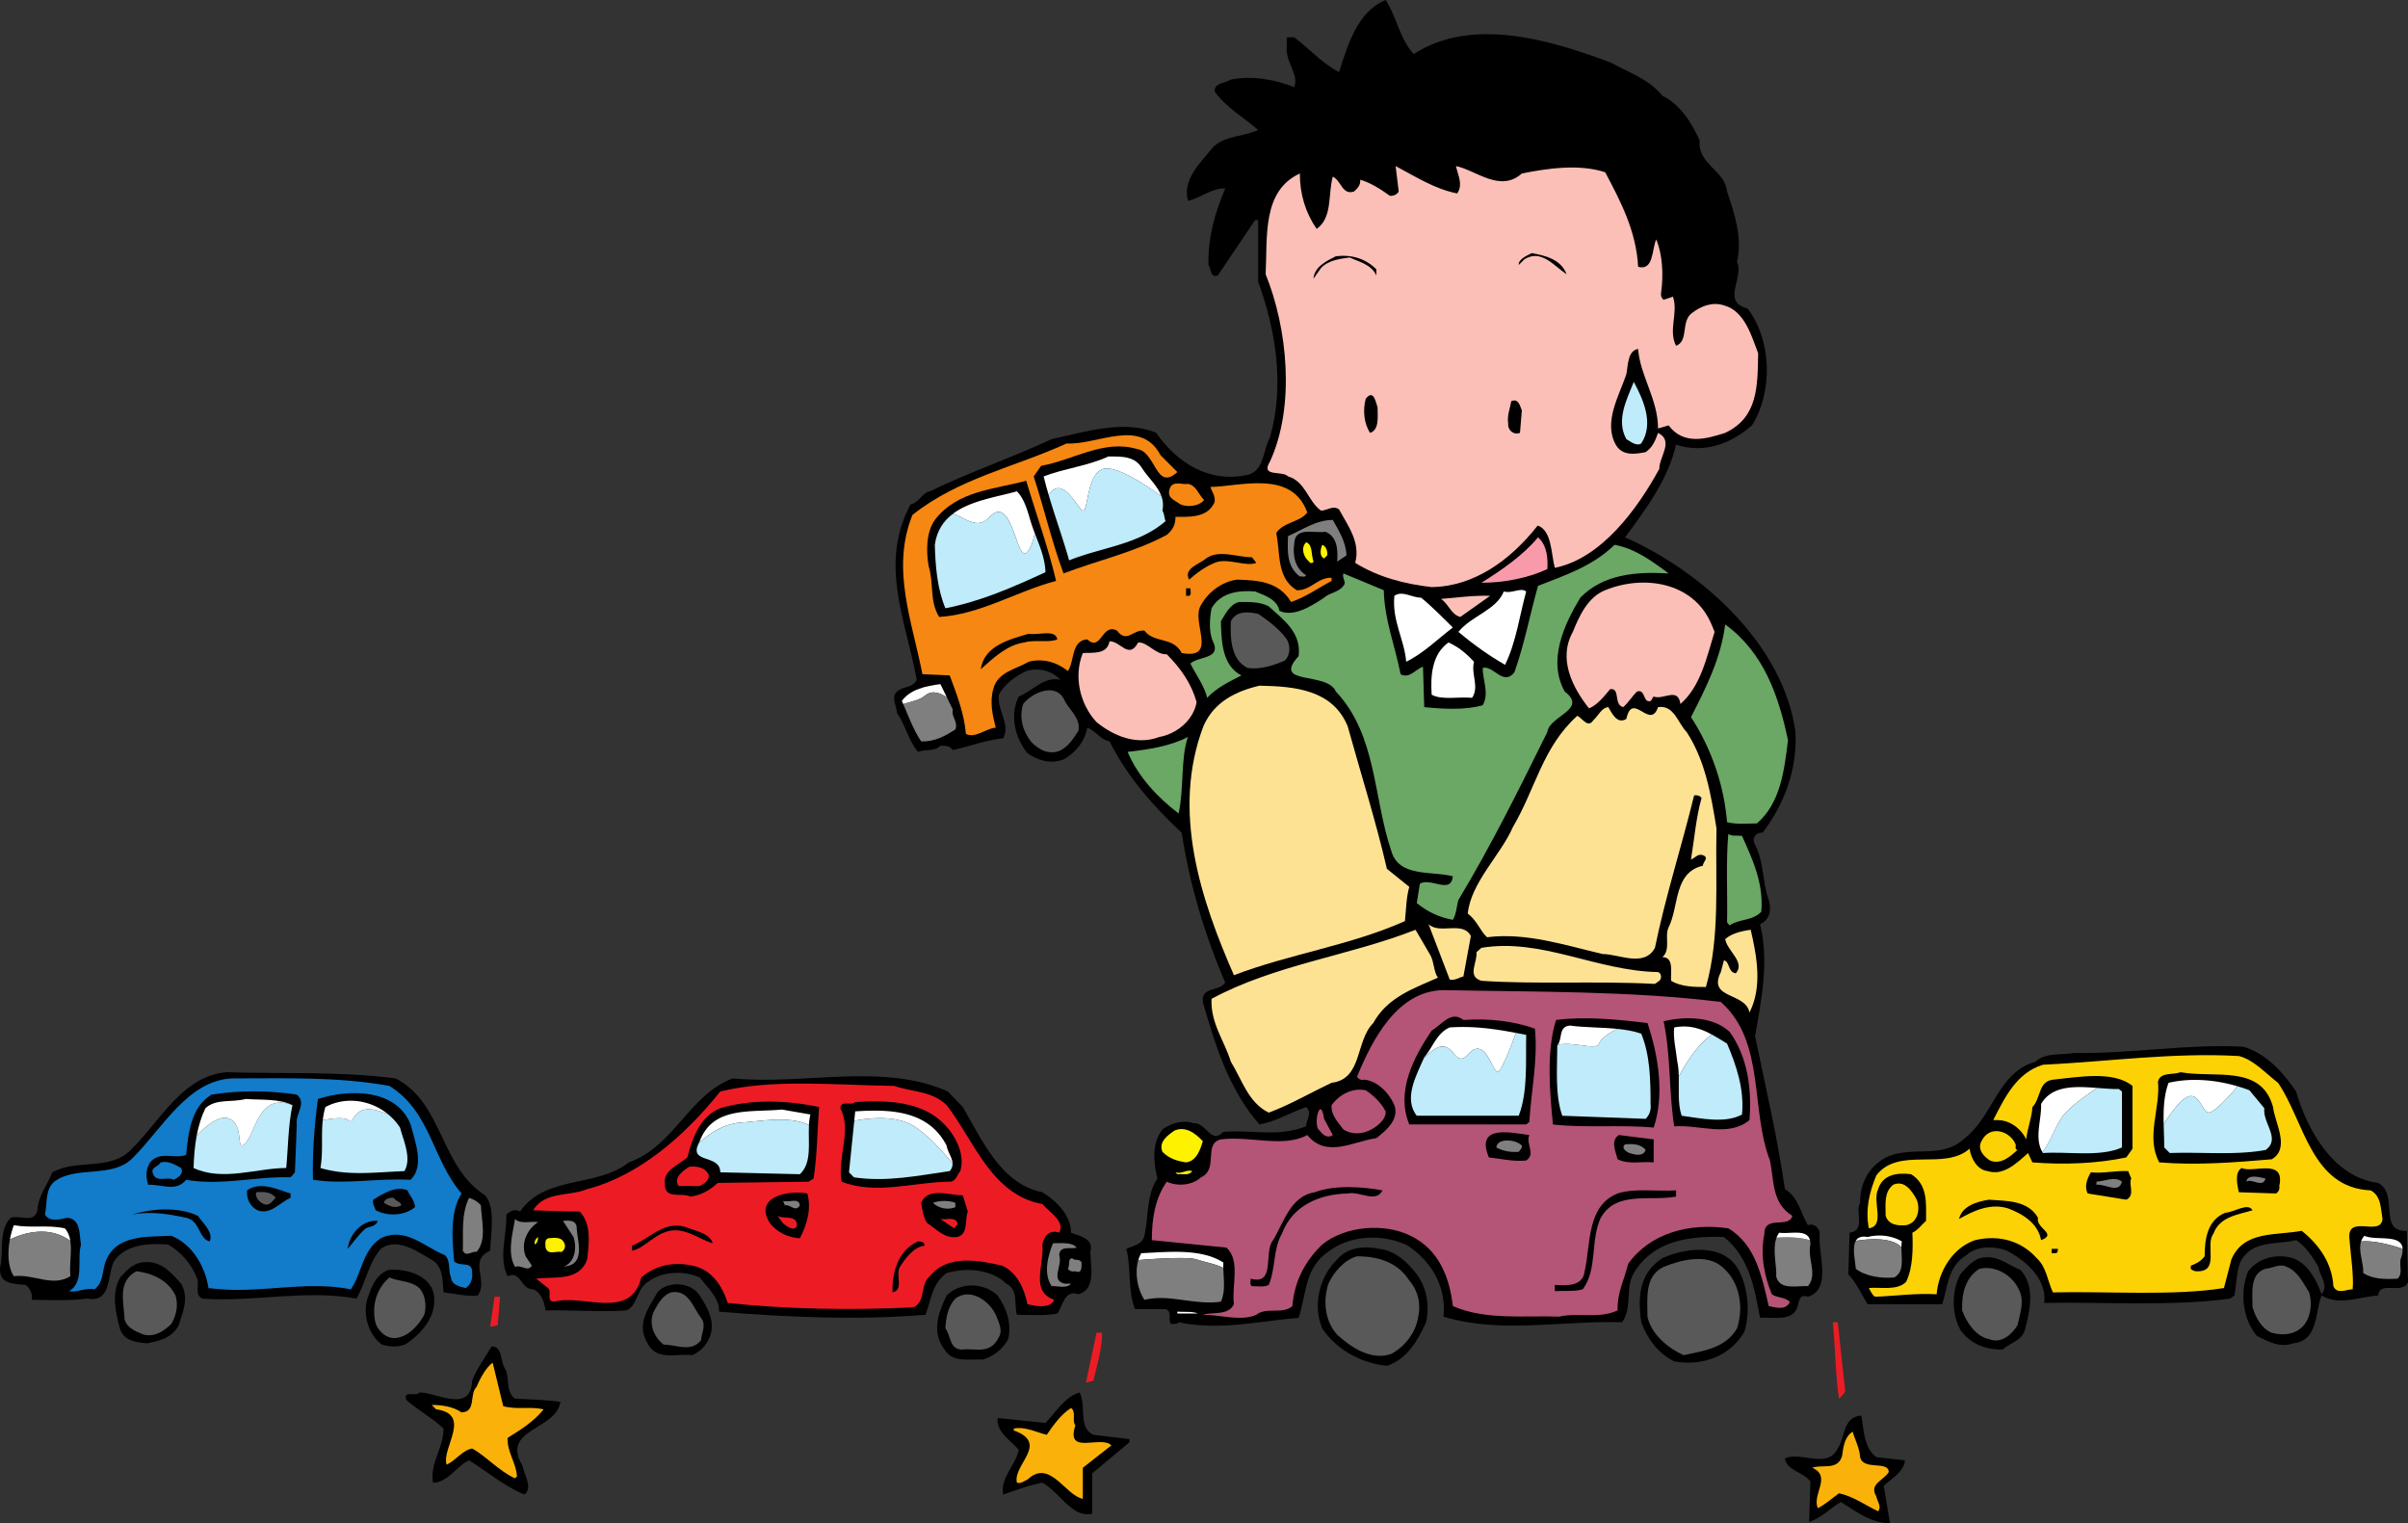
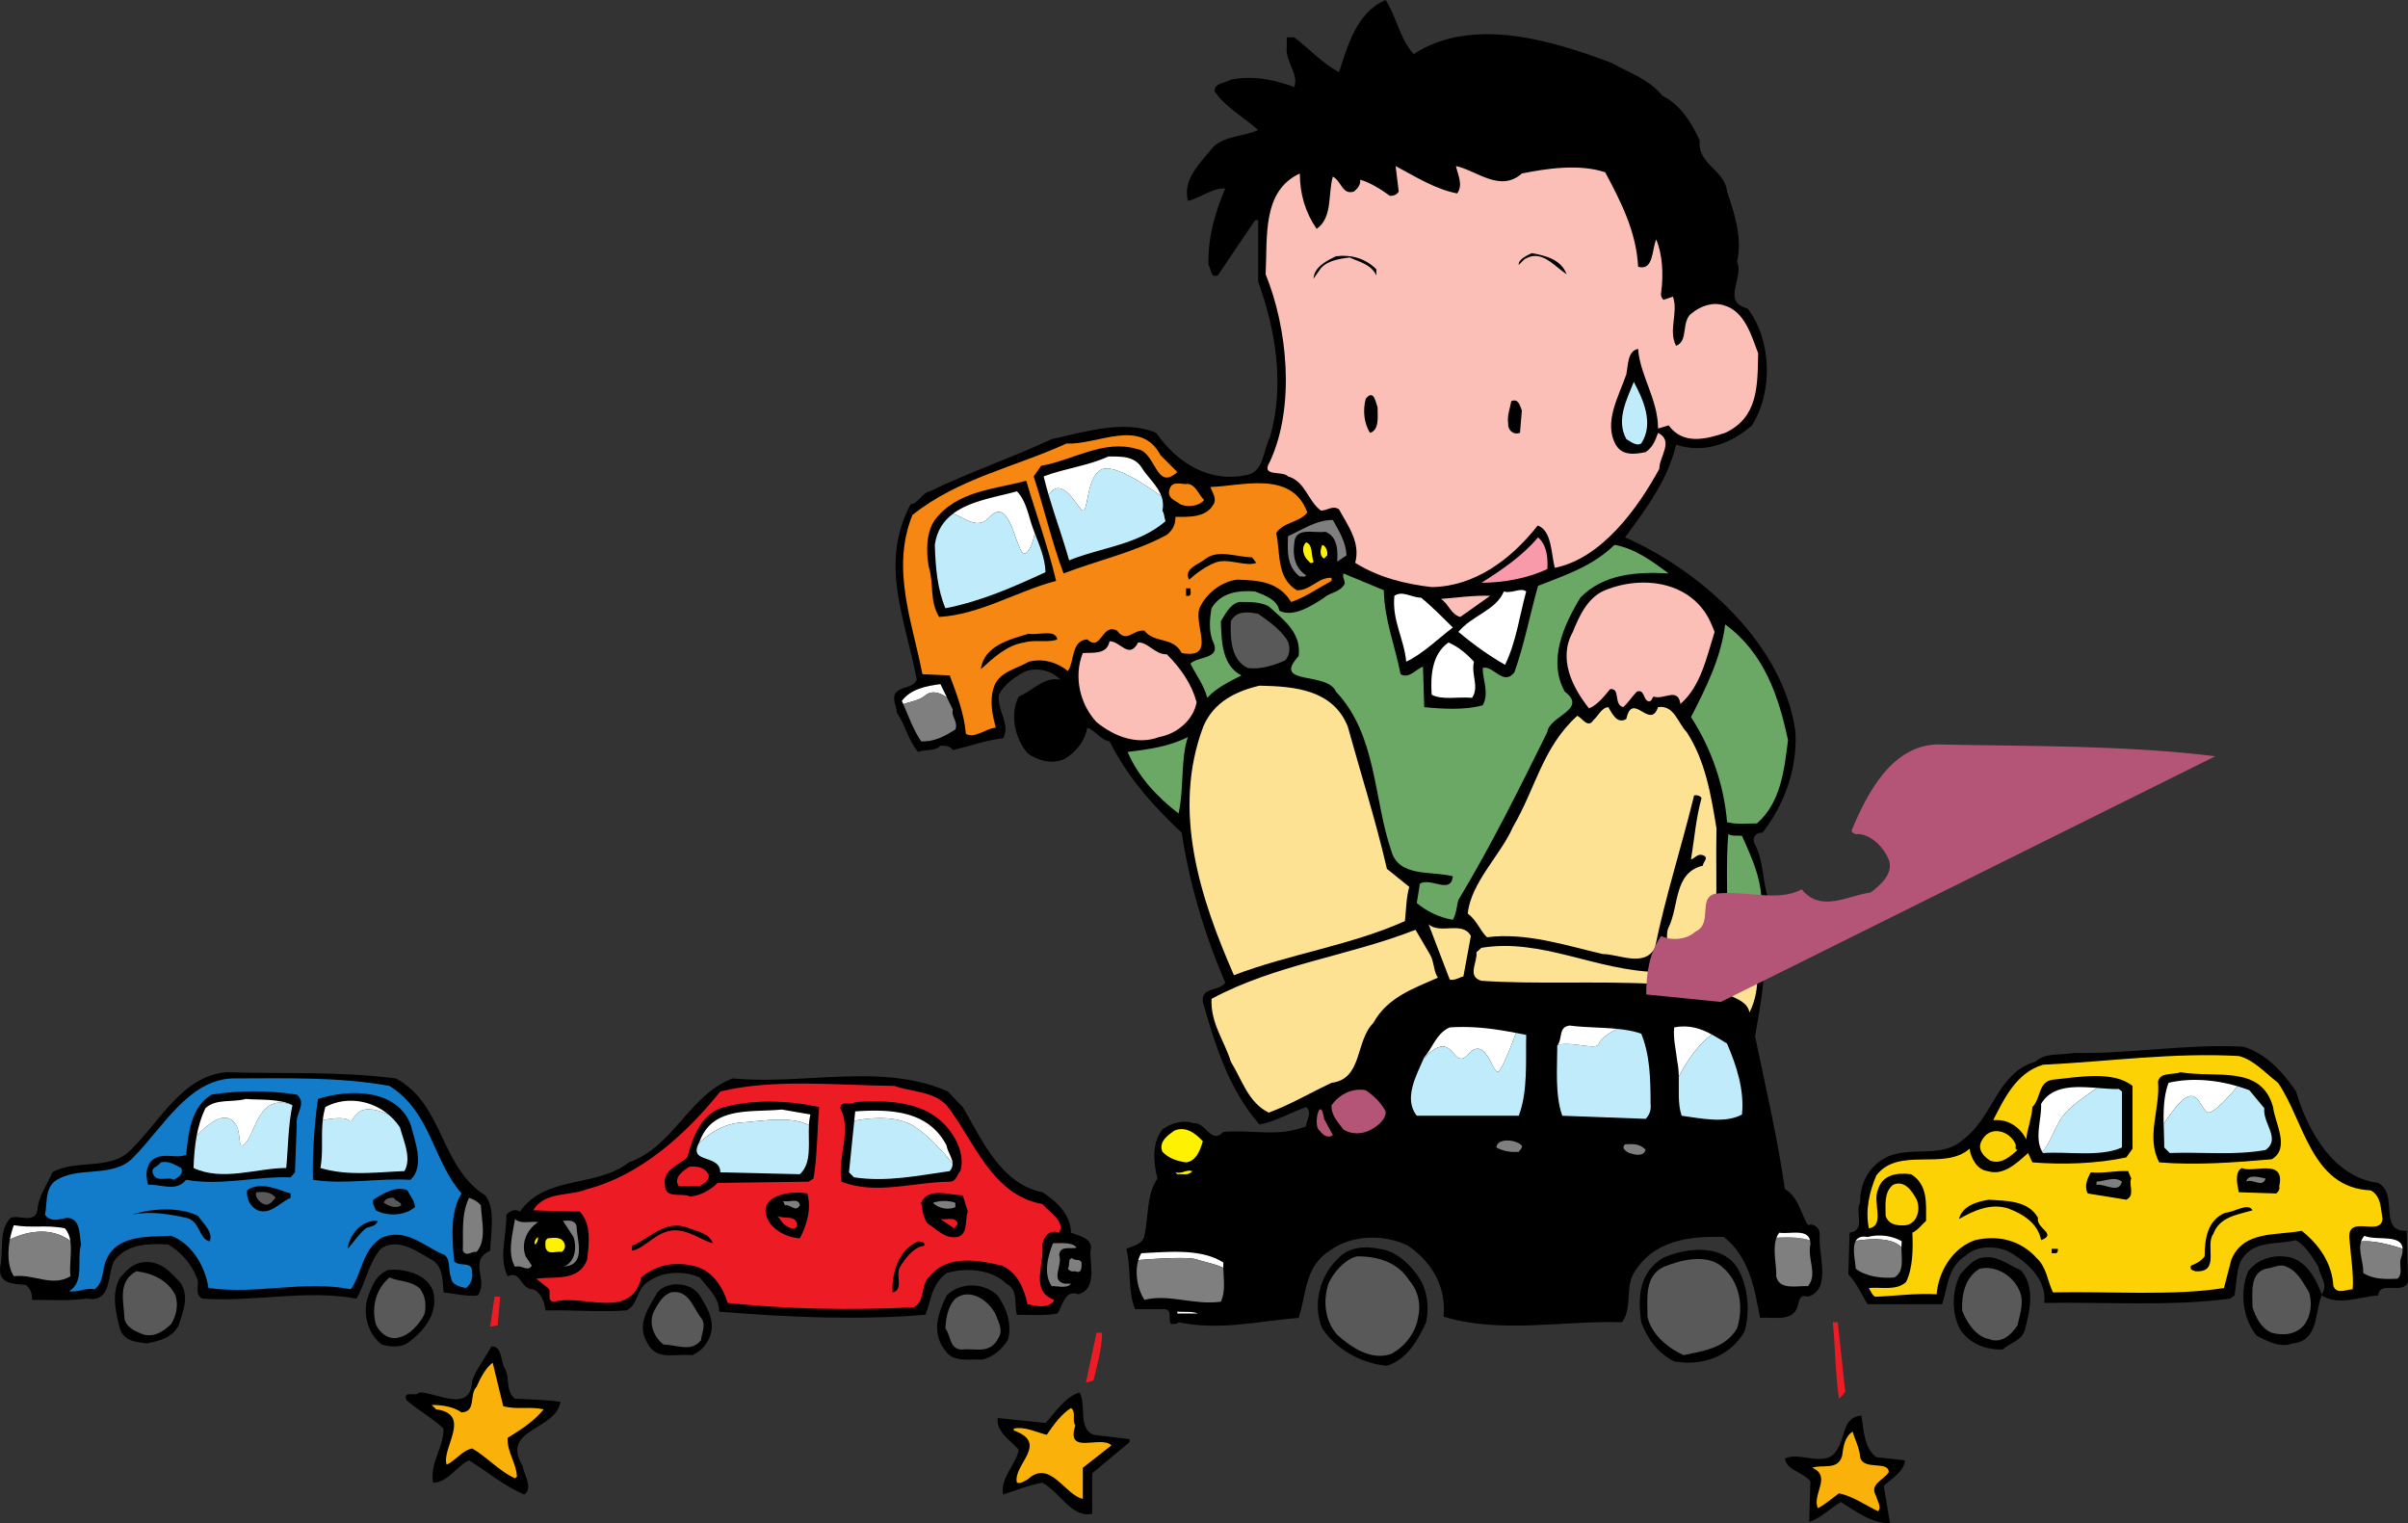
<svg xmlns="http://www.w3.org/2000/svg" width="387.225" height="244.898">
  <rect width="100%" height="100%" fill="#333333" stroke="none" />
  <defs>
    <clipPath id="a">
      <path d="M297 168h90.2v49H297Zm0 0" />
    </clipPath>
    <clipPath id="b">
      <path d="M287 227h20v17.898h-20zm0 0" />
    </clipPath>
  </defs>
  <path d="M222.826 0c1.801 2.8 2.2 6.102 4.5 8.7 9.5-6.2 22.5-2.098 31.801 1.402 2.797 1.597 5.899 2.5 8.2 5.296 2.898 1.403 4.8 4.5 6 7.204-.403 3.796 4.097 4.796 4.398 8.199 1.2 3.5 2.5 7.5 1.601 11.3 1.2 2.598-2.601 6.399 1.7 7.5 3.898 5.098 4.101 13.399.699 18.797-3.3 2.903-7.7 4.602-12.2 3.102-1.3 5.602-4.8 10.3-8.199 14.898 12.399 5.5 25.5 17.301 27.399 31.301.3 5.903-1.7 11.5-5.3 16.2-1.099-.098-1.798.902-1.2 1.902 1.5 3 1.101 5.8 2.2 8.898.5 1.801.1 3.2-1.4 3.903 1.5 5.898.2 12.296-.8 18 1.7 8.199 3.601 16.296 4.8 24.597 2.2 1.301 2.5 3.801 3.7 5.801 1-.398 1.902.5 1.902 1.398-.3 3.301 2 8.903-1.902 10.102-1.5-.5-1.399.898-1.7 1.7-.898 2.402-3.898 1.5-6 1.698-.898-4.796-1.699-9.699-5.8-13-5.7-.199-11.399.602-14.5 5.801-1.399 2.301-.2 5.7-1.899 7.903-9.5-.301-19.601 1.898-28.699-.903.5-4.8-1.902-8.8-5.703-11.398-3.797-1.903-9.098-1.801-12.598.8-4.101 2.598-3.699 7-5 10.797-6.3.5-12.699 2.102-19.3.704-.2.398-.801.199-1.2.296-.601-.699.301-2-.902-2.398h-4.898c-1.2-2.898-.602-6.602-1.399-9.7 1.098-.5 2.598-.698 2.899-2.1.699-3.098.3-6.598 2.101-9.2-.601-2.398-1-5.602.797-7.898 1.402-1 3.3-1.602 5-1 2-.204 2.8 3.5 4.8 1.398 5-.398 8.602.898 13.302-.898 0-1 1.101-2.204 0-3.102-2.5.898-5.102 2.398-7.5 2.8-4.899-5.6-7.102-12.698-9.102-19.698-.297-2.5 2.602-1.602 3.602-3.102-3.301-7.7-5.7-15.7-7-24.102-4.7-4.398-8.801-9.097-11.602-14.699-1.398-.199-2.2-1.699-3.598-2.199-.3 2.102-1.902 4.102-3.8 5.102-2.102.796-4.102.199-5.801-1-2-2.403-2.899-6.204-1.399-9.102 2.2-.898 4.098-3.3 6.7-2.7-1.399-1.5-3.602-2-5.5-1.402-1.7.801-3.5 2.102-4.399 3.801-.3 2.602 1.899 4.7.7 7-2.801.301-5.403 1.301-8.102 1.903-.5-.704-1.2-.704-2-.704-.899 1-2.399.5-3.598 1-1.601-1.898-2-4.296-3.402-6.296 0-1.102-1-2.403 0-3.403 1-.898 2.5-.5 3.2-1.898-1.798-9.7-6.099-18.602-1-28.2 1.3-.203 1.901-1.902 3.1-2.101 6.4-3.102 13.2-5.398 19.602-8.398 5.2-1.102 11.598-3.204 16.797-1 3.402 4.898 8.703 8.199 14.902 6.699 2.5-.801 2.301-4 3.399-6 2.402-8.403.902-17.301-1.899-25v-9.903h-.5l-6 8.903c-1.3.398-1-1.102-1.5-1.7-.101-4.5 1.098-8.5 2.7-12.3-2.102-.102-3.899 1.5-6 2-.899-3.5 2-6.102 4.101-8.7 1.899-1.8 4.797-1.601 7.2-2.703-2.403-2.097-5.301-3.699-7-6.199-.102-1.398 1.699-1.3 2.597-1.898 3.5-.7 7.102 0 10.203 1.199.797-2.102-1.5-4.102-1.203-6.5V6h1.203c2.5 1.898 4.399 4.102 7.2 5.602 1.398-4.301 2.898-9.704 7.5-11.602" />
  <path d="M226.826 10.602c8.399-6.204 21.2-2.801 29.899.199 6.3 3.097 15.101 7.5 15.7 15.699 4.6 3.7 5.901 9.102 6 14.898-.599 2 .3 4.704-1.7 6-1.899-.699-3.7.301-5.3 1.204-.599-.801.202-3.301-.7-4.5l-1.7.398c-.8-3.8-.199-8.3-2.398-11.5-2.101.602-1 3.398-2 4.8-1.8-3.402-3-7.6-4.8-11.3-5.903-2.602-12.801-.398-18.5.898-3.7-.199-6.301-3.296-9.903-3.796-.898.597-.2 1.699 0 2.398 1.3.7 1.5 2.2 1.5 3.102-3.7-.704-6.2-4.301-10.098-4.301 0 1.097-.101 2.8.2 4.097-2.5-.796-4-3.097-5.102-5.296-.398-.102-.898.097-1.2.5.602 1.199.602 3 .302 4.296-1.399-1.097-2.301-2.898-2.899-4.597l-1.203.3c-.098 3 .3 6.7-1.2 9.399-1.5-2.3-1.198-5.398-1.198-8-.399-.398-1-.2-1.5-.2-5.801 4.7-9.102 10.802-13.2 16.4-.5-5.802 2.098-11.4 6-15.2-.601-.398-1.699-.398-2.199.2l-7.402 3.6c.402-2.902 3.2-5.5 5.7-6.902 2.401-.597 4.901-.898 7.5-.796.6-.403.901-.903.702-1.704-3.3-1.296-6.203-4.296-9.101-6.199 4.699-2.699 9.898.5 14 2.602l.699-.903c-1.399-2.5-2.598-5.097-3.399-7.699 2.899 1.301 5.098 4.102 7.7 6.2 1.199-1.399.8-3.5 1.199-5.297.7-2.903 2.2-5.403 4.3-7.704 2.301 2.5 3 6.301 5.301 8.704" />
  <path fill="#fbbfb7" d="M234.326 31.102c1-1.403.098-3-.199-4.403 3.297.7 7.098 4.301 10.598 1.2 3.902-.797 9.2-1.598 13.402-.2 2.5 4.7 5 9.5 5.297 15.2 2.5.703 2.203-2.797 2.902-4.399 1 2.3 1.2 5.602.801 8.5-.101.398 0 .898.399 1.2l1.5-.5c.898 2.6-.801 5.402.5 7.902 2.101-.801.699-4 2.601-5.301 1.399-1.102 3.297-1.801 5.098-1.2 3.3.899 4.402 4.797 5.5 7.7-.098 5.3 0 10.3-5.3 12.8-3.099 1-6.7 2-9.099-1.203l-1.699.5c0-4.699-2.902-8.5-3.203-12.796-1.7.296-1.598 2.597-1.898 4.097-1.2 3.5-3.7 7.7-1.7 11.301 1.098 1.898 3.2 1.5 4.801 1.2 1.2-.802 1.598-2 2-3.098 2.598 1.296.2 3.796.2 5.796-3.5 6.403-9.301 14.403-16.801 15.903-.602-2.2-.45-6-2.75-6.801-4.399 5.602-10.25 9.8-17.051 9.898-4.399-.5-8.598-1.597-12.3-3.898.901-3.3-1.2-6-2.599-8.602-1-.699-1.902.204-2.902.204-2.098-1.5-2.5-4.704-5.297-5.5-.902-1-4.5.199-2.902-2.403 4.101-8.898 2.8-21.5-.7-30.097.301-6-.6-13.403 5.5-16.204 0 3.301.9 6.301 2.7 8.903 2.601-1.801 1.8-5.602 2.601-8.403 1.399.704 1.5 3 3.399 2.403.601-.5 1.101-1.102 1-1.903 1.5.403 3.3 1.5 4.8 2.602.602 0 1.102-.2 1.4-.7l-.5-4.1c3.202 1.698 6.3 3.698 9.901 4.402" />
  <path d="M251.924 44.102c-2.098-1.403-4.098-4.102-6.797-2.403l-.902.903c-.098-.903 1.3-1.5 2.101-1.903 2.2.403 4.7 1 5.598 3.403m-30.598-.802v1c-.8-1.8-2.8-2.198-4.3-2.902-1.399.204-3.399.403-4.602 1.704l-1.2 1.699c.102-1.903 2.2-2.903 3.602-3.602 2.598-.3 4.801.403 6.5 2.102" />
  <path fill="#bfebfb" d="M263.924 71.3c-.797.5-1.7-.3-2.398-.698-1.7-3.102.101-6.403 1.199-9.204 1.5 2.801 3.3 6.704 1.2 9.903" />
  <path d="M221.526 65.5c0 1.5.3 3.602-1.2 4.102-1-1.5-1.199-3.704-.699-5.5 1.297-1.602 1.598.597 1.899 1.398m23.199.5-.3 3.602c-1.099.398-2-.5-1.9-1.5-.199-1.301.301-2.403.5-3.602 1.2-.5 1.4.8 1.7 1.5" />
  <path fill="#f68712" d="M189.326 75.898c-3.5 3.204-3.402-3.296-6.5-3.699-5.3-1.597-10.3 1.801-15.402 2.7l-1.2 1.703c1.7 5.199 2.903 10.5 4.802 15.597 5.5-2.097 11.398-3.398 16.601-6.199 1-.8 1.399-1.7 1.399-2.898 2 0 4.898.199 6.101-2 .598-.903-.203-2-.5-2.801 4.899-.102 13.098-2.801 15.598 4.097-1.2 1.602-3.8 1.5-5 3.301.7 3.2 0 7.2 3.3 9.2 2.2.101 3.4-2.098 5.602-2v.5c-2.203 1.203-4.203 2.601-6.5 3.402-2-3.301-5.3-3.5-8.703-3.602-2.297.301-4.598 1.903-5.797 4.102-1.703 2.597 2.899 8.8-3.101 7.699-1.399-2.7-4.399-1.5-6-3.602-1.899-.199-2.801 2.102-4.399 0-2.5-1.296-2.5 3.5-4.8 1.403-2.602.199-2 3.5-3.102 5.097-1.7-1.398-4-2.097-6.3-1.5-2 1.204-5 1.602-5.7 4.403-.598 2.097-.098 4.3.402 6.199-1.601.102-3.3 1.8-4.8 1-.301-3.398-1.5-6.398-2.602-9.398l-4.399-.204c-1.601-8.398-5.101-16.898-1.601-25.597 7.402-5.903 16.5-7.7 24.8-11.5 4.9.3 11.9-4.2 15.102 1.898l2.7 2.7" />
  <path d="M165.026 77.3c1.601 5.4 3.5 10.598 4.8 16.098-6.402 1.704-12.199 5.403-18.8 5.801-1.602-2.597-.801-5.3-1.7-8.199-.402-2.398-.402-5.398 1-7.398 3.598-4.704 9.5-4.903 14.7-6.301" />
  <path fill="#f68712" d="M193.627 80.398c-.8 1-2.601 1.204-3.8.704-.903-.704-2.301-1-1.7-2.602.5-1.3 2.098-.5 2.899-.7 1.3.2 1.699 1.7 2.601 2.598" />
  <path fill="#7f7f7f" d="M214.326 83.602c1 1.796 2.098 3.5 2.2 5.699l-1.5 1c.101-1.403.199-4-1.899-4.801-1.8.3-4.902-.898-5 1.898-.3 2.102.2 4 1.899 5.102-.2.398-.7.102-1 .2-2.102-1.598-2-4-1.899-6.5 2.297-1 4.5-2.598 7.2-2.598" />
  <path fill="#f89aaa" d="M248.826 91.5c-3.199 1.5-7.101 2.2-10.601 2.2 3.2-2 6.7-4.4 9.101-7.302 1.5 1.301 1.598 3.5 1.5 5.102" />
  <path fill="#fff200" d="M211.225 90.3c-.098.302-.598.302-.7 0-.898-.698-1.398-2.198-.5-3.1 1.102.3.801 2.1 1.2 3.1m2.199-1-.5.5c-.797-.402-.598-1.5-.297-2.198.598.199.899 1 .797 1.699" />
  <path fill="#6ba765" d="M268.326 92.2c-5.199-.302-10.5.1-14.199 3.902-2.601 4.296-5.3 10.097-2.5 15.097 3.797 2.903-2.5 3.903-2.8 6.5-4.5 9.102-9 18.2-14.301 27-.301 1-.301 2.2-.899 3.2-2.203-.399-4.101-1.297-5.8-2.7l.5-3.097c1.699-1.102 5 1.796 5.3-1.204-3.5-.898-8.703.204-9.902-4.097-2.899-8.5-2.3-18.602-8.899-25.602-1.402-3.3-10.402-.898-6-5.699.5-3.8-2.5-5.898-4.8-8-1.399-.8-3.5-.7-4.801-.7-1.5.4-2.2 2-2.899 3.098.098 3.301.2 7.102 3.301 8.704-1.902 1-3.902 1.898-5.5 3.597-.5-2-1.8-3.699-2.703-5.5 1.203-1.199 4.902-.699 3.703-3.398-.8-1.602-.601-3.903-.3-5.5 1.5-2.602 4.5-2.903 7-2.7 1.5.598 3.597 1.297 3.898 3.098 2.2 1.102 5.101-.699 7.2-2.097 1-.903 2.5-.801 3.3-2.204.101-.597-.399-1-.2-1.699l6.5 2.7c.102 4.8 1.801 8.902 2.7 13.5 1.402.8 2.402-.797 3.601-1.2l.2 6.5c3 .301 6.601.5 9.398-.3 1.102-1.899 0-4 0-6 1.703-.5 3.3 3 5.102.703 1.601-4.5 2.5-9.301 3.8-13.903 4.301-1.699 8.7-3.097 12.301-6.597 3.297.597 6 2.597 8.7 4.597" />
  <path d="M202.026 90.5c-1.7.7-4.7-.898-6.7 0-1.5.602-3 1.7-4.101 2.7-1-1.802 1.7-2.5 2.7-3.4 2.1-1.5 5-.198 7.401-.198l.7.898" />
  <path fill="#fbbfb7" d="m275.225 100.398.5 1.204c-1.3 4.097-2.2 8.699-5.5 11.597-.399-2.8-2.7-.597-4.3-1.199-.298.2-.298 1-1 .7-.7-.4-.5-1.9-1.7-1.5-.8.8-1.3 1.698-2.2 2.5-1.6-.4-.398-3.098-2.1-2.9-.9 1.098-2.099 2.598-3.4 3.098-2.699-3.398-5-8-2.6-12.296 1-2.5 2.401-5.602 5.202-6.704 6.098-2.5 14.2-1.398 17.098 5.5" />
  <path d="M191.424 94.602c0 .5.203 1-.2 1.199h-.5v-1.2h.7" />
  <path fill="#fff" d="M245.424 95.102c-1.098 4-1.598 8.097-3.398 11.796-2.602-1.5-5-3.199-7.5-5.296 2.101-2.602 6.101-3.5 7.3-6.5 1.301.398 2.7-.704 3.598 0m-11.797 5.796c-2.5 1.903-4.8 4.204-7.5 5.5-.3-3.597-2.3-6.597-1.902-10.597 1.3-.903 2.8.3 4.3.3 1.5 1.2 3.602 3.297 5.102 4.797" />
  <path fill="#fbbfb7" d="m239.627 95.8-4.8 3.4c-1.5-.4-1.801-2-3.102-2.9 2.402-.198 5.402-.6 7.902-.5" />
  <path fill="#595959" d="M206.924 102.8c.602 1 .602 2.5-.297 3.4-1.8.8-4 1.5-6 1.198-2.703-1.296-2.8-4.796-2.703-7.5.902-1.796 2.902-1.5 4.402-1.199 1.598 1.102 3.399 2.403 4.598 4.102" />
  <path fill="#6ba765" d="M287.526 119c-.602 4.898-1.2 10.102-5 13.398-1.899 0-3.102.204-4.801-.199-.5-6-2.5-11.8-5.8-16.898 2.401-4.7 4.8-9.403 5.5-14.903 6.3 4.602 8.6 11.602 10.1 18.602" />
  <path d="M170.026 102.8c-1.301.598-3.7 0-5.301.5-2.8.4-5 2.5-7 4.302.5-3.801 4.7-4.801 7.7-5.704 1.5.301 4.3-.796 4.6.903" />
  <path fill="#fbbfb7" d="M183.026 103.3c1.5-.1 2.8 2 4.601 1.9 2.297 2.3 4 4.8 4.797 7.698-.5 2.903-3.2 5.102-6 5.602-3.7 1.398-7.398-.2-10.098-2.398-2.699-2.903-3.699-7.403-2.199-11.102 1.598-.102 3.899.3 4.297-1.898 1.8 0 3.102 3 4.602.199" />
  <path fill="#fff" d="M237.026 106.398c-.5 2.102.898 4-.301 5.801-2.2-.199-4.899.403-6.5-.5-.2-2.898 0-6.5 2.7-8.398 1.6.699 2.901 1.8 4.1 3.097" />
  <path fill="#fee294" d="M216.725 116.8c2.101 7.598 4.5 15.098 6.3 22.9l3.602 2.902c-.5 1.699-.5 3.597-.703 5.5-8.7 3.898-18.598 5.296-27.5 8.699-5.297-12.102-10.098-26.352-4.898-40.051 1.699-3.898 5.199-5.602 9-6.5 5.699.102 11.8.648 14.199 6.55" />
-   <path fill="#595959" d="M171.225 112.7c.7 1.402 2.601 2.8 2.2 4.8-.9 1.398-1.9 3-3.599 3.398-1.699.301-2.8-.5-3.902-1.5-1.398-1.699-2.098-3.898-1.398-6.199 1.5-1.898 5.398-3.597 6.699-.5" />
  <path fill="#fee294" d="M261.526 115.602c1-4.602 3.8 1.898 5.101-1.903 2.598-.398 3.2 2.602 4.598 4 3 4.602 3.902 10 4.8 15.5-.199 8.602.602 17.403-1.699 25.5-1.699 0-4 0-5.601-1-.098-1.398.5-3.8-1.399-3.8 1.399-1.2.301-3.399 1-4.797 1.7-3.403.801-8.801 5.5-9.903 0-.597 1.098-1.3 0-1.699-.8-.3-1.3.5-1.902.7.5-3 .8-6.7 1.703-9.9-.3-.402-.8-.5-1.203-.402-2 8.204-4.598 16.204-6.297 24.5-1.703 3.204-5.8 1-8.402 1-6-1.398-12.3-3.5-18.598-2.699-1.101-1-1.601-2.699-3.101-3.8.5-5 5.351-9.5 7.25-13.899 3.699-6.3 4.75-12.8 10.351-17.898.797.296 1.7 2.097 2.598.699.8-.7 1.3-2 2.402-2.102.598 1 1.399 2.801 2.899 1.903" />
  <path fill="#6ba765" d="M191.026 118.5c-1.2 3.5-.602 8.3-1.5 12.3-3.399-2.6-6.5-5.902-8.2-9.902 3.399-.398 6.801-.898 9.7-2.398m89.101 15.898c1.7 3.801 3.5 7.602 3.098 12.204-1.399 1.5-3.5 1.097-5.098 2.199l-.402-.5c.101-4.102-.2-9.903.2-14.2.6.399 1.401.2 2.202.297" />
  <path fill="#fee294" d="m236.526 150.5-1.2 6.5c-.8.2-1.402.7-2.199.5l-3.402-8.898c1.8 1.699 5.5-.602 6.8 1.898m-6.499 3.102c.601 1.097.5 2.597 1.199 3.597-3.8 1.7-8.098 3.102-10.399 7.301-2.902 2.898-1.699 9-6.699 9.602-3.402 1.597-6.601 3.5-10.101 4.796-3.301-1.597-4.301-5.296-6.102-8.199-1-3.3-3.297-6.199-3.098-10.097 10.2-5.5 22.098-6.903 32.801-11.102l2.399 4.102m51.5-4.102c1 4.3 1.898 9.2-.2 13.3-.601-3.3-6.8-2.1-4.601-6.5l.5-1.902c1 .301.601 1.903 1.902 2.102 1.598-1.8-1.402-3.602-1.703-5.5 1-.898 2.602-1.3 4.102-1.5m-14.899 6.8c.598.2.598 1.098.2 1.4l-.7.5c-9.5-.5-19.101.1-27.902-.5-2.399-.7-.598-3-.8-4.598l.8-.704c9.7-1.597 18.402 3.704 28.402 3.903" />
-   <path fill="#b45477" d="M276.725 161.102c7.2 6.398 4.7 17.296 7.902 25.5.7 3.5.297 6.796 3.598 8.898-.598 2.102-4.5-.2-4.5 2.898-.7 3.403 0 6.801 1.2 9.704.8.597 2 .398 2.901 1.199-.601 1.5-2.402.898-3.402.699-1.098-4.7-2.098-9.898-6.5-12.5-6.2-.898-12.5.7-16.098 5.7-.601 2.5-1.8 4.698-1.699 7.5-3 1.402-6.402.3-9.402 1-5.598-.2-11.899.6-17.098-1.7-.5-4.5-2.203-9.102-6.8-11.3-4.2-2.098-10.5-1.598-14.2 1.402-2.902 2.796-4.5 6.097-4.8 9.898-1.5 1.398-4.2.102-5.801 1.398-2.399 1.102-5.7 0-8.602 0 1.5-.5 4.102.204 5-1.699-.398-3 1.102-7-1.2-9.097l-12-1.204c0-3.398.5-6.699 2.403-9.398 1.7.8 4.098.602 5.5-.7 2.899-1.3.297-5.402 3.2-6.1 4.8-.598 10 1.402 13.898-.7 3.101 3.8 7.402 1 11.101.5 1.7-1.3 3.7-3.102 2.899-5.3-.8-1.9-2.7-3.9-4.8-4.098-.5.097-.9 0-1.2-.5 2.402-5.801 6.402-13.801 13.902-13.903 14.399.301 30.2.102 44.598 1.903" />
-   <path d="M246.826 165.398c.5 5-.601 10-.902 15l-.5.403h-18.797c-2.203-5.301.7-10.801 3.598-15.102 1.601-.898 3.101-3.3 5.101-1.699 4.098-.3 8.2.2 11.5 1.398m18.098-.898c1.703 5 2.8 11.5 1 16.8-5.598-.5-10.898.098-16.2-.5-.5-5-1.097-11.8.5-16.8 4.602-.602 9.903-.102 14.7.5m13.203 1.398c2.899 4 3.598 9.204 3.2 14.204-3.403 2.796-8 .699-12.102 1-.899-5.801-.5-11-1.7-16.903 3.5-.8 7.9-.8 10.602 1.7" />
+   <path fill="#b45477" d="M276.725 161.102l-12-1.204c0-3.398.5-6.699 2.403-9.398 1.7.8 4.098.602 5.5-.7 2.899-1.3.297-5.402 3.2-6.1 4.8-.598 10 1.402 13.898-.7 3.101 3.8 7.402 1 11.101.5 1.7-1.3 3.7-3.102 2.899-5.3-.8-1.9-2.7-3.9-4.8-4.098-.5.097-.9 0-1.2-.5 2.402-5.801 6.402-13.801 13.902-13.903 14.399.301 30.2.102 44.598 1.903" />
  <g clip-path="url(#a)" transform="translate(.026)">
    <path d="M369.2 175.5c1.8 6.2 6 13.8 13.198 14.7 3.403 1.8-.097 7.902 4.602 7.698l.2 8.204c-.802 2.199-4.598-.301-4.802 2.199-3.097.199-6.199 1.699-9.097 0-1.102 2.8-.5 7.3-4.602 7.699-2.199.8-4.097-.398-5.8-1.2-2.297-2.698-2.797-7.1-1.399-10.402 1.602-2.097 4.5-2.898 7.2-2.097 2.402.898 3.8 3.5 4.6 5.8 1.2-1.5-.3-2.902-.5-4.402-.902-1.5-2-3.3-3.6-4.3-3.2.8-7.2-.098-9 3.601-.598 1.602-.598 3.5-.9 5.3l-.698.5c-9.5 1.302-20.903.5-29.903.7.5-3.898-3.097-6.898-6-8.398-2-.801-4.898-.801-6.5.699-3.097 1.898-3 5.199-3.898 7.898h-12c-.903-1.398-1.801-3.5-3.102-4.8l.2-6.7c2.703-.3.8-3.398 1.703-4.8-.102-3.2 1.597-6.2 4.597-7.5 4-1.598 8.602.402 12-2.7 4.903-3.699 5.403-10.699 11.602-12.5 1.597-1.5 4.097-1 6.199-1.398 8.7.199 18.3-1.5 27.2-1 3.6 1 6.5 4.199 8.5 7.199" />
  </g>
  <path fill="#fdd205" d="M366.326 174.102c4.2 6.097 5.301 16.898 14.899 17.296 1.7.903 1.601 2.903 1.902 4.602-.3 3-5.902-1-5.3 3.398.199 2.602.699 5.704.5 7.903-1 0-2.5.898-3.102-.5-.2-3.602-2.2-6.602-5.098-8.903-4.101.801-9.3-.097-11.3 4.602l-1.2 4.602c-8.101 1.296-18.601.5-27.5.699-.902-1.903-1-4-2.601-5.5-2.5-2.801-6.102-3.801-9.899-2.903-3.601 1.204-5.902 5-6.203 8.704-3.2-.204-6.898.296-9.898.398-.5-.3-.7-.898-1-1.398 1.8-.204 4.5.5 6-1 1.101-2.301 1.101-5.301 1-7.903.898-.398 1.5-1.3 2.199-1.898 0-2.903.3-5.801-2.399-7.5-2.3-.301-4.601.097-5.3 2.398-1 2 1.199 5.903-1.5 6.301-.602-3 .101-5.898 1.199-8.5 3.601-4.7 10.902-.7 15-4.3.2 1.5 1.2 3.402 2.902 3.6 2.5.802 4.598-1.198 6.5-2.902l.7 1.5c5 .403 10.398.204 15.097-.796l1-1.403v-10.097c-3.098-2.5-8.797-1.403-12.797-1-2.402.296-1.902 3-3.3 4.398-.102 1.8-.801 3.398-1 5.2-.801-1.7-2.602-3.098-4.602-3.098h-.7c1.801-3.5 3.7-7.602 8-8.903 10.5-.5 20.9-2 31.5-1.398 2.4.597 4.2 2.699 6.301 4.3" />
  <path d="M63.627 173.398c7.7 4 7.098 14.204 14.399 18.801 1.699 2.102.898 6 .8 8.903-3.601 1.597-.199 4.699-2 7.199-1.699.199-3.601-.301-5.5-.5-.199-1.801 0-3.7-1.5-5-2.5-1.403-5.8-4-8.601-2-2 2.398-2.399 5.398-3.899 8-8.199-1.5-16.601.597-24.8 0-1.399-.7-.301-2.403-.899-3.403-.8-2.097-2.601-4.199-4.601-5.296-3-.204-6.801-.102-8.7 2.699-1.101 2.097-.3 6.699-4.3 6-3.2.398-5.7.199-8.899.199.098-.898-.203-1.8-1-2.398-2-.204-4.402-.102-4.101-2.903.601-2.597-.301-5.898 1.699-7.898 1.402-.5 3.8 1 4.3-1.2.102-2.3 1.602-4.101 2.4-6.101 3.8-2.2 9.3-.2 12.6-3.602 4.801-4.699 8.301-11.898 15.4-12.5 9 .301 18-.199 27.202 1M365.526 178c.3 2.602 2.8 6.602-.2 8.398-5.902.5-12 1-18.101.5-2.2-4.097.2-8.597-.2-13 .4-1.597 2.4-1 3.602-1.5 5.598 1 13-1.296 14.899 5.602m-210.7 0c3 5.102 6.098 12.398 12.801 13.7 2.098 1.3 4.598 3.6 4.598 6.5 1.2.5 3.8.902 3.101 3.1.098 2.598.899 6-1.902 6.802-2.297-.801-2.5 1.898-3.398 3.097-2 .403-4.301.2-6.5.2-.5-1.7.3-4-1.7-5-2.402-2.399-6.699-2.598-9.601-1.7-2.399 1.7-2.5 4.403-3.399 6.7-10.902.902-22.101.402-33.199-.5.098-2.2-1.8-3.797-3.101-5.5-2.399-1.098-5.899-1-8 .5-2.301 1.203-1.801 3.902-3.801 4.8-4.2.301-8.598-.097-13 0-.2-1.3-.598-2.8-2-3.398-2.098 0-1.899-3.102-4.098-2.102-1.5-3-.101-6.597-.203-9.898.602-.602 1.402-1 2.203-.5 4.098-5.903 12.297-3.801 17.5-7.903 7.297-2.597 9.7-10.898 16.7-13.5 11.597 1.102 24.097-2.597 34.597 2.102l2.402 2.5" />
  <path fill="#127bca" d="M62.627 174.602c6.7 4.199 6.899 11.898 11.598 17.296-1.899 3-1.5 7.204-1.2 10.903 1 1 3-.2 2.9 1.898.1.903-.2 1.801-1 2.403-1-.204-2.298-.5-2.4-1.704-.5-1.097 0-2.699-1-3.597-3.3-1.301-6.3-4.602-10.3-2.7-3 2-3 5.598-4.8 8.2-7.7-1.5-14.9.898-22.9-.2-.5-3.402-2.6-7.101-6-8.402-4.1.2-9-.199-10.6 4.301-.5 1.5-.298 3.2-1.7 4.3-1.5-.3-2.899.598-4.098.302 2.5-1.5 1.2-5 1.899-7.5-.301-1.602 0-4.102-2.2-4.301-1 .199-2.8.8-3.601-.5.402-1.801 0-4 1.5-5.301 3.601-2.7 9.402-.398 12.7-3.898 4.702-4.704 8.8-12.403 15.901-12.704 8.598 0 17-.296 25.301 1.204" />
  <path fill="#ed1c24" d="M152.225 177.7c4.5 5.8 7.2 14.402 15.402 15.902 1.2 1.398 3.7 2.796 2.7 4.597-1.602-.597-2.5.7-2.7 1.903.297 3.398-2 7.5 1.899 8.898-.7 1.5-3 1-4.301.7-.5-2.4-1.598-5.098-4.098-6.2-3.8-.898-8.8-1.8-11.601 1.7-1.602 1.3-.602 4-2.602 5-10.2.5-20.5.3-29.898-.7-.899-2.8-2.602-5.398-5.7-6-3.101-.7-6 0-8.199 1.898-1.703 7-9.402 2.602-14 3.903-1.402-.102-.3-1.602-1-2.2l-1.902-1.5c3-.402 6.902.5 8.2-3.101.3-2.602.702-5.7-1.2-7.7-2.399 0-5-.1-7.5-.198 1.902-3.102 5.8-2.204 8.7-3.403 8.401-2.199 15.702-8.597 21.401-15.699 8.598-2.102 18.801-1 28-.898 2.801 1 6.098.796 8.399 3.097" />
  <path fill="#b45477" d="M222.826 178.7c.098 1.402-1.601 2.6-2.699 3.1-1.3.598-2.902.598-4.101-.198-.899-1.204-2-2.301-1.899-3.903 1.399-1.898 3.5-2.8 5.5-2.398 1.297.898 2.399 1.898 3.2 3.398" />
  <path d="M47.725 176c1.7 1.398-.3 3.102 0 4.8l-.3 7.7-.7.8c-5.5-.198-11.098 1.4-16.8.4-1.599 2-3.9.698-6.099.8-.402-1.398-.402-2.398.301-3.602 1.598-1.898 4-.5 5.797-1.199.402-3.699.8-7.699 4.102-9.699 4.5-.7 9.101-.7 13.699 0m18.301 4.8c.699 2.7 2.3 6.7 0 8.9-5.399-.302-10.399.8-15.7 0-.101-3.9.2-8.7.801-13 5-1.598 12.598-1.7 14.899 4.1m65.699-2.8c-.3 3.5-.3 7.8-.899 11.5l-.8.5-14.602.2c-1.297 1.198-2.7 2-4.398 2.198-1.399-.699-4.102.5-4.102-1.898-.398-2.398 2.3-3.2 3.602-4.398.8-3 2-6.602 5.3-7.903 5-1.5 10.7-1.3 15.899-.199m21.5 4.5c1.101 1.7 1.8 3.8 1.2 5.8-.5.5-.599 1.5-1.5 1.7-5.798 0-12 2.2-17.599 0-.699-3.898 1.7-8.3-.199-11.8.098-1.4 1.7-.302 2.399-1 6.101-.4 12.3 0 15.699 5.3" />
  <path fill="#b45477" d="m212.924 179.898 1.402 2.602c-.8.602-1.601 0-2.101-.7-1.2-.698.101-6 .7-1.902" />
  <path fill="#fff200" d="M193.424 183.5c-.398 1.3-1 3.2-2.7 3.398-1.398-.199-2.698-.597-3.8-1.699-.7-1.699 1.102-2.8 1.902-3.398 1.801-.801 3.399.398 4.598 1.699" />
  <path fill="#fdd205" d="M324.127 184c.098.3-.203.8.297.898-1.2 1.102-2.7 2.403-4.398 1.704-1-.602-2.102-1.801-1.399-3.102 1.297-2.7 4.598-1.7 5.5.5" />
  <path d="M245.924 182.5c-.598 1.5 1.102 3-.5 4.102-2.2.199-4-.301-6-.5-2.297-5.5 3.902-3.903 6.5-3.602m20 4.398c-2-.199-3.898.403-5.797-.5-.3-1.199-1.203-3 .2-3.898l5.597.7v3.698" />
  <path fill="#7f7f7f" d="M244.725 184.2c.101.402-.3.698-.5 1-1.3.1-2.5-.098-3.598-.7.098-1.602 3.2-1.3 4.098-.3m19.902.698c-.402 1.204-1.902.704-2.601.5-.5-.199-1.399-.796-.7-1.398 1.2-.102 2.5-.102 3.301.898" />
  <path fill="#127bca" d="M29.127 187.8c.5 1-.601 1.598-1.203 1.9-.898-.598-2.7.5-3.297-.9-.5-1.198.797-1.1 1.2-1.902 1.398-.296 2.3.403 3.3.903" />
  <path fill="#ed1c24" d="M113.924 188.8c.3.9-.797 1.598-1.398 1.9h-3.399c-.902-1.4.797-2.5 1.7-3.098 1.199-.102 2.398 0 3.097 1.199" />
  <path d="M366.526 190.7c.101.5-.102.902-.5 1.198l-6-.199c-.2-.898-.801-3.3.5-3.898 1.699.898 7-1.7 6 2.898" />
  <path fill="#fff200" d="M191.725 188.3c-.598.802-1.598.4-2.399.5l-.3-.3c1.101.3 1.699-.5 2.699-.2" />
  <path d="M342.725 189.5c-.5.898.7 2.7-.8 3.398l-6.2-1c-.598-1.097-.098-2.398.5-3.398 2.101.2 3.902-.3 6-.2l.5 1.2" />
  <path fill="#7f7f7f" d="M364.326 189.5c-.5 1.602-2.199-.102-3.101.5.2-1.3 2.2-.7 3.101-.5m-23.101.5c-.5 2-2.7.3-4.098.5v-.5c1.399-.102 3-.898 4.098 0" />
  <path fill="#fdd205" d="M308.225 192.898c.601 1.5.2 3.704-1.7 4.102-1.3.102-2.8 0-3.3-1.5 0-1.8-.3-3.8 1.2-5 1.8-.8 3 .898 3.8 2.398" />
  <path d="M46.725 192.602c-1.7.699-3.2 2.796-5.3 2-1.2-.602-1.798-1.801-1.7-3.204 2.2-1.597 5.2 0 7 .5v.704m175.601-1.204c-1.101 2.102-3.601.102-5.601.5-4.5.102-8.899 1.903-10.598 6.5-1.402 2.403-1 5.602-2.101 8.204-.801.398-1.801.199-2.7.199-.402-.2-.199-.7-.199-1.2 4.098 1.098 2-4.3 3.598-6.203 1.7-2.796 2.8-7.097 6.7-7.699 3.202-1.199 7.6-.898 10.901-.3m-156.8-.001c.398.903 1.199 1.704 1.199 2.704-1.7 1.398-4.399 1.5-6.3.5-.2-.602-.599-1.102-.4-1.704 1.602-1 3.7-2.296 5.5-1.5m204.001 1c-4.2.801-9.602-1-12.102 3.403-1.7 3.5-.5 8.3-2.898 11.5-1.301.398-3 .199-4.5.3v-1c1.898.098 4.5.297 4.8-2.203 1-4.398.301-10.5 5.301-12.5 2.797-.898 6.2-.296 9.399-.5v1" />
  <path fill="#595959" d="M44.326 192.602c-.402.296-.902 1.398-1.902 1-.797-.301-1.5-1.301-1.2-1.903 1.2-.097 2.403-.097 3.102.903" />
  <path d="M129.826 191.898c.7 2.5-.101 5.102-1.199 7.204-1.902-.102-3.703-1-4.8-2.403-2.7-4.199 2.8-5.398 6-4.8m25.8 2.901c-.5 1.4.098 3.7-1.703 4.098-2.098.301-3.297-1.296-4.797-2.199-.703-1-.8-2.199-1-3.3 1.098-2.598 4.598-1.2 6.7-1.2l.8 2.602" />
  <path fill="#595959" d="M64.526 193.8c-.899.598-2 .098-2.801-.402.101-.597.902-.898 1.601-.796.301.597 1.2.597 1.2 1.199" />
  <path fill="#7f7f7f" d="M77.326 193.8c.098 2.4 1 5.598-.699 7.5-.8-.198-1.601.9-2.203-.198.102-2.903-.297-5.801 1-8.5.703.199 1.402.597 1.902 1.199" />
  <path d="M327.725 195.8c-.399 1.7 3.2 2.598.5 3.598-.5-2.699-2.899-4.199-5.3-5.097-2.9-.903-5.599.398-7.9 1.699.5-2.102 2.9-2.8 4.801-3.102 2.899.204 6.301.102 7.899 2.903" />
  <path fill="#7f7f7f" d="M128.627 193.8c-.703 1.2-1.5-.198-2.402 0l-.3-.698c1 .296 2.5-.602 2.702.699m25-.403v.704c-1.203.5-2.703.199-3.601-.704 1.101-.398 2.601-.398 3.601 0" />
  <path d="M362.225 194.602c-2.3.699-5.3 1-6.3 3.796-1.4 1.801 1.202 6.301-2.9 6-.5-.199-.898-.199-.699-.898.801-.3 1.598-.7 2.2-1.5 0-2.7.398-5.8 3.3-7 1.5-.102 3.7-1.7 4.399-.398m-330.399.898c.899 1.3 2.5 2.602 1.899 4.102-1.8-.403-1.5-3.301-3.8-3.801-2.798-.602-5.798-1.102-8.7-.5 3.101-1 7.601-1.301 10.601.199" />
  <path fill="#ed1c24" d="M128.127 197.2c-.5.8-1.601 0-2.203-.5l-.898-1.2c1 .602 3.3-.3 3.101 1.7" />
  <path fill="#7f7f7f" d="M86.526 196.5c-1.801 1.2-2.801 3.398-2 5.5l1 1.5c-.7 1.102-1.602-.2-2.7.2-1.3-2.2-.402-5.302 0-7.7.899.898 2.5.3 3.7.5" />
  <path fill="#ed1c24" d="M153.924 196.5c.203.398-.297.7-.5 1l-2.2-1.5c.903.2 2.102-.398 2.7.5" />
  <path d="M60.725 196.3c-.2.9-1.3.9-1.899 1.2-1.199 1-2.101 2.398-2.902 3.3.203-2.3 2.3-4.698 4.8-4.5" />
  <path fill="#7f7f7f" d="M92.725 197.2c0 1.902 1.402 5.5-1.2 6.3l-1 .2c1.9-.598 2.301-3 1.7-4.802l-1.7-2.597c1-.102 2-.102 2.2.898" />
  <path d="M114.627 199.898c-2.3-.597-4.8-3-7.902-1.699-1.8.7-3.399 2.602-5.098 2.903v-.801c3-1.2 5.399-4.403 9.2-2.801 1.398.5 3.3.898 3.8 2.398" />
  <path fill="#fff200" d="M86.526 198.898c0 .5-.102.903-.5 1.204-.2-.5.199-1 .5-1.204m4.3 1.204c.098.5-.101.898-.5 1.199-.902-.2-2.199.597-2.601-.7 0-.601-.2-1.203.402-1.5 1.098-.101 2.297-.3 2.7 1" />
  <path d="M148.627 200.3c-1.703.2-3.101 2.098-3.902 3.4-.8 1.198.7 3.698-1.2 4.1-.1-2.8.7-6.698 4.102-8.198.399 0 1.2.097 1 .699" />
  <path fill="#7f7f7f" d="M173.127 200.602c-.902.296-2.703-.403-2.8 1.199.597 1.699-1.5 4.097.898 4.597h1c-.7.903-2.399.301-3.098.403-1.402-2-.601-4.903.2-6.903 1.398 0 3.097-.199 3.8.704" />
  <path d="M227.826 204.898c1.598 2.102 2.098 5 1.5 7.704-1.3 2.898-3.101 6-6.3 7-4.2-.403-8.102-2.602-10.399-6-1.601-3.801-.402-8.403 2.399-11.102 1.699-2 4.398-2.2 6.8-1.7 2.5.302 4.5 2.098 6 4.098m103.098-4.098c0 .302 0 .598-.297.7h-.703v-.7h1m-51.098 3.9c1.301 2.698 1.598 6.402.7 9.402-2.301 4-6.801 5.597-11.301 4.796-2.598-1.296-4.3-3.597-5.3-6.296-.599-4.204-.298-7.903 3.401-10.301 3.7-1.7 10.301-2.602 12.5 2.398" />
  <path fill="#595959" d="M226.627 205.898c1.5 1.704 1.899 4 1.399 6-.399 2.403-2.102 4.602-4.301 5.801-3.2 1.102-6.399-1-8.7-3.097-2-2.204-2.3-5.5-1.398-8.204.797-1.796 2.598-3.898 4.598-4.398 3.3 0 6.5.898 8.402 3.898" />
  <path fill="#7f7f7f" d="M173.924 203c0 .602.102 1.898-1 1.398-.5.102-.898 0-1.2-.398.403-.602-.097-1.602.7-1.7.402.5 1.203 0 1.5.7" />
  <path d="M324.924 204.2c2.402 2.6 1.5 6.6.703 9.6-.5 1.802-2.402 2.098-3.601 3.2-2.7 0-5.102-.8-6.801-3.2-1.399-2.6-1.399-6.198 0-8.902 1-1.097 1.8-2.097 3.101-2.597 2.801-.7 4.5 1.097 6.598 1.898" />
  <path fill="#595959" d="M276.924 203.7c2.902 2.402 3.5 6.5 2.402 9.902-1.902 3.199-5.402 3.597-8.601 4.296-2.598-1.199-5.2-3.398-5.8-6.199 0-3-.5-6.5 2.6-8 2.7-1.097 6.9-2.199 9.4 0" />
  <path d="M29.127 206.398c1.297 2.301.297 4.5-.402 6.704-1.098 2.097-3.2 2.5-5.098 2.898-1.703-.2-3.5-.3-4.3-2.2-.7-2.698-1.5-5.8 0-8.402 1.097-1.199 1.8-2 3.3-2.398 3.098-.5 4.7 1.398 6.5 3.398" />
  <path fill="#595959" d="M371.326 207.8c.5 1.7.301 3.7-.699 5.098-1.3 1.704-3.402 1.903-5.3 1.403-1.7-.7-2.602-2.5-3.102-4.102 0-2.3-.5-5.398 2.101-6.199 1.2-.102 2.301-.898 3.399-.3 1.8.698 2.7 2.698 3.601 4.1m-46.699-.5c1 1.802.2 4-.203 5.802-1 1.597-2.7 3-4.598 2.199-2.101-.403-3.601-2.7-4.3-4.602-.102-2.597.5-5.3 2.8-6.699 2.598-.602 5.301 1.102 6.301 3.3" />
  <path d="M69.826 208.8c.2 2.9-1.902 5.4-4.101 7-1.098.9-2.899.802-4.3.4-2-1.4-3.099-4.5-2.4-7.2.602-1.8 1.301-4 3.4-4.8 2.901-.302 7.3.902 7.401 4.6" />
  <path fill="#595959" d="M28.225 208.3c.5 1.598.101 3.302-.7 4.598-1.199 1.102-2.5 2.102-4.398 1.704-1.203-.5-2.703-1-3.101-2.5-.102-2.801-1.2-6 1.898-7.704 2.5.301 5.102 1.403 6.3 3.903m39.2-1.199c1 1.097 1.203 2.898.8 4.296-.8 1.5-2.3 3.204-3.898 3.602-1.8.602-3.3-.7-3.902-2.102-.7-2.796 0-5.597 2.203-7.5 1.598.704 3.399.5 4.797 1.704" />
  <path d="M112.526 208.3c1.199 1.9 2.601 4.2 1.601 6.7-.601 1.398-1.5 2.3-2.8 2.898-2.903-.296-5.801 1-7.301-2.097-1.7-2.903.3-5.602 1.699-8 1.601-1.903 5.402-1.7 6.8.5m47.899-.001c1.402 2 2.3 4.4 1.703 7-.8 1.598-2.5 2.9-4.101 3.302-2.2-.102-4.7.5-6-1.403-2.301-2.898-1.2-6 .199-8.898 2.2-2.2 6-2.102 8.2 0" />
  <path fill="#595959" d="M112.725 211.898c.902 1.102.101 2.403 0 3.602-1.598 2-3.899.7-6 .7-1.7-1.302-2.5-3.598-1.5-5.5.601-1.098 1.402-2.5 2.7-2.9 2.8-.5 3.5 2.4 4.8 4.098m47.402-.5c.399 1.102 1.2 2.403.5 3.602-1.402 2.898-3.8 1.7-6 2-2-.102-1.703-2.3-2.601-3.398.101-1.801.398-3.5 1.601-4.801 2.399-1.801 5.399.3 6.5 2.597" />
  <path fill="#ed1c24" d="m80.026 213.102-1.2.199.7-4.801h.898l-.398 4.602" />
  <path fill="#fff" d="M192.627 211.2h-3.3v-.302c1.097.102 2.398-.097 3.3.301" />
  <path fill="#ed1c24" d="M296.725 223.7c-.2.5-.598.8-1 1.198-.598-4-.598-8.5-1-12.296h.8l1.2 11.097m-119.5-9.399c0 2.5-.8 5.2-1.399 7.7l-1.199.3 1.7-8h.898" />
  <path d="M81.225 220.102c.8 1.5 0 3.597 1.601 4.796 2.5.102 5.2.204 7.301.5-.703 4.602-9.703 4.301-6.101 10.301.3 1.5 1.699 3.602.3 4.602-3.199-1.301-6-3.7-8.902-5.5-2 .898-3.398 3.597-5.797 3.597-.5-3.296 1.7-5.5 1.7-8.699-1.903-1.8-4.2-3-6-4.597-.5-1.704 1.5-.403 2.097-1.204 2.602-.097 8.3 3.5 8.5-1.898.703-1.898 2.102-3.7 3.102-5.5 1.8-.102 1.398 2.398 2.199 3.602" />
  <path fill="#fab20a" d="M80.924 226.102c2.3.597 4.203 0 6.5.5-1.5 1.898-3.7 3.296-5.797 4.597-.101 2.301 1.399 4 1.5 6.2l-.3.3c-2.5-1.097-4.7-3.597-6.903-4.8-1.598.3-2.7 2-4.098 2.601-.902-2.602 4.2-8.102-1.699-8.898l-.703-.704c1.402 0 3.402.204 4.8 1.204 2.403-.102 1.2-2.903 2.403-4.102.598-1.398 1.5-3.102 2.598-3.898l1.7 7" />
  <path d="M173.627 223.898c1.098 2.204-.3 5.704 2.2 6.801l5.8.7v.5l-6 5v6.5c-3.3.703-5.101-3.399-8-5-2.203.402-4.5 1.3-6.3 1.902-.602-2.5 2.097-4.903 2.5-7.2-1.403-1.601-3.602-2.8-3.403-5.101l7.703.8c1.598-1.698 3.2-4.3 5.5-4.902" />
  <path fill="#fab20a" d="M172.924 229.2c-1.598 4.902 4.102 1.5 5.8 3.198L174.128 236v5c-2.902-.602-5.3-6.5-8.902-3.102-.5.204-1 .704-1.7.5-.699-2.898 5.301-6.296-.5-8.398v-.3c1.801-.4 3.9.698 5.301 1 1.098-1.598 2.301-3.302 3.899-4.302.902.602.101 2 .7 2.801" />
  <g clip-path="url(#b)" transform="translate(.026)">
    <path d="M299.3 227.602c.4 2.398.4 5.199 2.4 6.699l4.6.5c-.1 1.8-2.198 3-3.402 4.097l1 6C301 245 298.398 243 296 241.5c-1.7 1-3.2 2.602-5.102 3.2l.204-6.5c-1.204-1.598-3.801-1.7-4.102-3.7 2.602-1.2 6.8 1.8 8.5-1.602 1.2-1.796.8-5.097 3.8-5.296" />
  </g>
  <path fill="#fab20a" d="M299.127 234.3c.5 2.2 4.598.5 4.598 2.4-.899 1.402-3.2 1.902-2 3.902.101.699.902 1.597.3 2.398-2.1-1-4-2.398-6.3-2.898-1.098.796-2.2 1.796-3.399 2.398-1-2.2 2.301-5.102-.902-6.5 1.602-.602 4.102.5 4.8-1.898.2-1.5.403-3.102 1.7-3.903.402 1.403 1.102 2.602 1.203 4.102" />
  <path fill="#fff" d="M11.31 199.512c-.12-.754-.374-1.442-.886-2.012-2.898-.602-5.297 0-8.2-.5-.257.66-.472 1.45-.632 2.277 2.387-1.113 6.34-2.234 9.719.235" />
  <path fill="#7f7f7f" d="M11.31 199.512c-3.378-2.469-7.331-1.348-9.718-.235-.39 2.067-.363 4.426.633 5.922 3.2-.398 6.2 1.801 9.101 0-.21-1.82.262-3.933-.015-5.687" />
  <path fill="#bfebfb" d="M39.444 183.832c-1.668 1.668 0-3-2.668-4-1.547-.578-3.653 1.195-5.149 2.79-.312 1.671-.449 3.41-.5 5.179 4.7 2.199 10.2 0 14.899 0 .3-3 .3-6.801 1-10.102-5.418-2.133-5.918 4.469-7.582 6.133" />
  <path fill="#fff" d="M36.776 179.832c2.668 1 1 5.668 2.668 4 1.664-1.664 2.164-8.266 7.582-6.133-2.2-1.097-5.2-.8-7.5-1-2.2.602-4.801-.097-6.5 1.5-.672 1.395-1.11 2.88-1.399 4.422 1.496-1.594 3.602-3.367 5.149-2.789" />
  <path fill="#bfebfb" d="M64.326 181.3a9.397 9.397 0 0 0-1.875-2.1c-5.945-2.665-5.378 1.933-6.343.968-.602-.606-2.66-.36-4.2-.066-.292 2.543.09 5.027-.382 7.699 4.398 1.3 8.601.699 13.5.5 1.199-2-.102-4.801-.7-7" />
  <path fill="#fff" d="M56.108 180.168c.965.965.398-3.633 6.343-.969-2.816-2.347-6.851-2.957-10.125-1.199a11.98 11.98 0 0 0-.418 2.102c1.54-.293 3.598-.54 4.2.066m73.98.734a8.517 8.517 0 0 1 .238-1.703l-4.601-.8c-4.899.5-11.098-.598-13.2 5.101-.066.117-.109.215-.16.324 1.38-1.304 3.793-3.113 6.743-3.324 3.632-.258 7.863-1.113 10.98.402" />
  <path fill="#bfebfb" d="M119.108 180.5c-2.95.21-5.364 2.02-6.742 3.324-1.684 3.348 3.46 1.672 3.46 4.676l12.801.3c1.985-1.82 1.305-5.073 1.461-7.898-3.117-1.515-7.348-.66-10.98-.402m28 .668c-2.953-1.973-7.54-1.395-9.735-.957l-.847 8.289.8.8c5.301.802 10.399-.3 15.399-1 .36-.417.473-.827.457-1.234-1.684-2.058-3.824-4.402-6.074-5.898" />
  <path fill="#fff" d="M147.108 181.168c2.25 1.496 4.39 3.84 6.074 5.898-.04-.953-.817-1.886-.957-2.867-2.899-5.597-8.899-5.898-14.7-5.5l-.152 1.512c2.196-.438 6.782-1.016 9.735.957M196.725 203c-3.598-2.3-8.8-1.7-13.2-1.5a4.987 4.987 0 0 0-.464 1.102c3.11-.247 8.039-.547 9.383-.102 1.312.438 3.043.738 4.273 1.36-.004-.29-.004-.575.008-.86" />
  <path fill="#7f7f7f" d="M183.06 202.602c-.644 2.097-.132 4.71.966 6.398 4-1 7.898.898 12.3.3.778-1.644.434-3.585.391-5.44-1.23-.622-2.96-.923-4.273-1.36-1.344-.445-6.274-.145-9.383.102" />
  <path fill="#fff" d="M236.108 169.5c3-3.332 4 4 5 2.668.75-1 2.062-4.43 2.672-6.09-3.438-.652-6.86-1.137-10.653-.879-2.101.903-2.703 3.2-4.101 4.801a2.595 2.595 0 0 0-.078.184c4.98-5.258 4.5 2.273 7.16-.684" />
  <path fill="#bfebfb" d="M243.78 166.078c-.61 1.66-1.922 5.09-2.672 6.09-1 1.332-2-6-5-2.668-2.66 2.957-2.18-4.574-7.16.684-1.22 2.78-3.274 6.476-1.122 9.214h16.399c1.5-3.898 1.101-8.796 1.2-13-.548-.109-1.099-.214-1.645-.32m21.644 11.422c0-4-.098-7.898-1.5-11.3-1.215-.419-2.516-.634-3.855-.77-1.114.547-2.563 1.414-2.961 2.402-.438 1.102-4.086-.414-6.602.16-.027.035-.05.074-.082.11 0 3.5-.398 7.898.8 11.296l13.403.5c.7-.699.899-1.5.797-2.398" />
  <path fill="#fff" d="M257.108 167.832c.398-.988 1.847-1.855 2.96-2.402-2.515-.254-5.163-.203-7.644-.532-1.836.196-1.152 2.067-1.918 3.094 2.516-.574 6.164.942 6.602-.16m18.172-1.492c-1.782-.965-3.66-1.617-6.055-1.14-.2 1.698.3 3.698.5 5.5.164.765.223 1.57.238 2.386 2.117-4.05 4.2-5.95 5.317-6.746" />
  <path fill="#bfebfb" d="M277.725 167.8c-.82-.507-1.625-1.015-2.445-1.46-1.118.797-3.2 2.695-5.317 6.746.047 2.168-.191 4.426.461 6.312 3 .403 7 1.301 9.703-.199.399-4-.902-7.898-2.402-11.398" />
  <path fill="#7f7f7f" d="M285.678 199.012c-.684 1.797.035 4.468-.05 6.187.5 2.301 3.296 1.5 5.097 1.602 1.601-1.903-.098-4.301.402-6.7a2.716 2.716 0 0 0-.066-.68c-1.696-.534-3.914-.51-5.383-.41" />
  <path fill="#fff" d="M286.127 198.2a2.73 2.73 0 0 0-.449.812c1.469-.102 3.688-.125 5.383.41-.45-1.899-3.305-.95-4.934-1.223m19.641 2.36c0-.32.015-.645.058-.957-1.5-.903-3.601-1.204-5.5-.704-1.023-.191-1.593.09-1.898.614 2.16-.34 5.832-.614 7.34 1.047" />
  <path fill="#7f7f7f" d="M298.428 199.512c-.645 1.113-.07 3.332-.004 4.488 1.5 1.2 4.102 1.602 6.203 1.398 1.625-.941 1.129-2.91 1.14-4.84-1.507-1.66-5.179-1.386-7.34-1.046" />
  <path fill="#bfebfb" d="M340.725 175.102c-1.059.023-2.25-.079-3.469-.172-2.14 1.402-4.855 3.37-5.812 4.902-1.258 2.012-1.7 3.719-3.008 5.41.031.051.055.106.09.156 3.898-.296 9.101.704 12.699-.898v-9l-.5-.398" />
  <path fill="#fff" d="M337.256 174.93c-3.496-.266-7.25-.47-9.031 2.57.097 2.543-1.133 5.465.21 7.742 1.31-1.691 1.75-3.398 3.009-5.41.957-1.531 3.671-3.5 5.812-4.902m18.188 3.902c1.129-.45 3.175-2.738 4.379-4.168-3.497-1.035-7.473-1.406-11.098-.562-.77 2.046-.84 4.343-.79 6.62a29.622 29.622 0 0 1 1.84-2.554c4-5 4 1.332 5.669.664" />
  <path fill="#bfebfb" d="m364.127 178.2-2.402-2.9a25.254 25.254 0 0 0-1.902-.636c-1.204 1.43-3.25 3.719-4.38 4.168-1.667.668-1.667-5.664-5.667-.664a29.26 29.26 0 0 0-1.84 2.555c.027 1.28.09 2.554.09 3.777l.898.898c5.102-.199 10.602.403 15.402-.5 2.5-1.796-.5-4.296-.199-6.699" />
  <path fill="#fff" d="M386.362 200.79c-.153-2.462-4.356-1.243-6.137-2.09a2.491 2.491 0 0 0-.547.925c2.027-.246 5.078.633 6.684 1.164" />
  <path fill="#7f7f7f" d="M386.362 200.79c-1.606-.532-4.657-1.411-6.684-1.165-.496 1.52.43 3.43.348 5.074 1.601 1 3.5 1 5.5.903.898-.704.3-2.102.5-3.102.273-.719.363-1.27.336-1.71" />
  <path fill="#fff" d="M159.108 83.168c3.668-4 4.336 7.332 6 5.664.652-.652 1.05-1.867 1.289-3.102a29.725 29.725 0 0 1-.672-1.93c-.5-1.698-1-3.6-2.2-4.8-3.261.914-7.488 1.496-10.292 3.613 1.808.492 3.89 2.719 5.875.555" />
  <path fill="#bfebfb" d="M166.397 85.73c-.239 1.235-.637 2.45-1.29 3.102-1.663 1.668-2.331-9.664-6-5.664-1.984 2.164-4.066-.063-5.874-.555-1.496 1.13-2.594 2.692-2.907 4.989.098 3.5.399 7.097 1.7 10.199 5.699-1.102 10.898-3.403 16.101-5.801-.078-2.277-.957-4.266-1.73-6.27" />
  <path fill="#fff" d="M173.776 81.832c1.332 1.668.668-5 3.332-6.332 2.004-1.004 7.203 2.512 9.668 4.32-.575-1.648-2.063-2.937-3.051-4.422-1.2-2.097-3.3-2-5.5-2-3.2 1.5-7 1.903-10.399 3.204.239 1 .516 1.984.801 2.96 1.938-2.816 3.856.657 5.149 2.27" />
  <path fill="#bfebfb" d="M186.776 79.82c-2.465-1.808-7.664-5.324-9.668-4.32-2.664 1.332-2 8-3.332 6.332-1.293-1.613-3.211-5.086-5.149-2.27 1.028 3.52 2.281 6.938 3.297 10.54 5.203-2.102 11.102-2.5 15.5-6.301-.2-.602-.2-1.2-.5-1.7a4.18 4.18 0 0 0-.148-2.28" />
  <path fill="#fff" d="M152.272 112.145 151.225 110c-2.3.3-4.8.8-6.2 2.7.079.171.153.343.227.515 1.114-.39 2.551-.574 3.524-1.383 1.16-.965 2.539-.363 3.496.313" />
  <path fill="#7f7f7f" d="m153.225 114.102-.953-1.957c-.957-.676-2.336-1.278-3.496-.313-.973.809-2.41.992-3.524 1.383.883 2.027 1.582 4.05 2.875 5.984 2.2.102 3.899-.898 5.5-1.898.5-1.301-.703-2-.402-3.2" />
</svg>